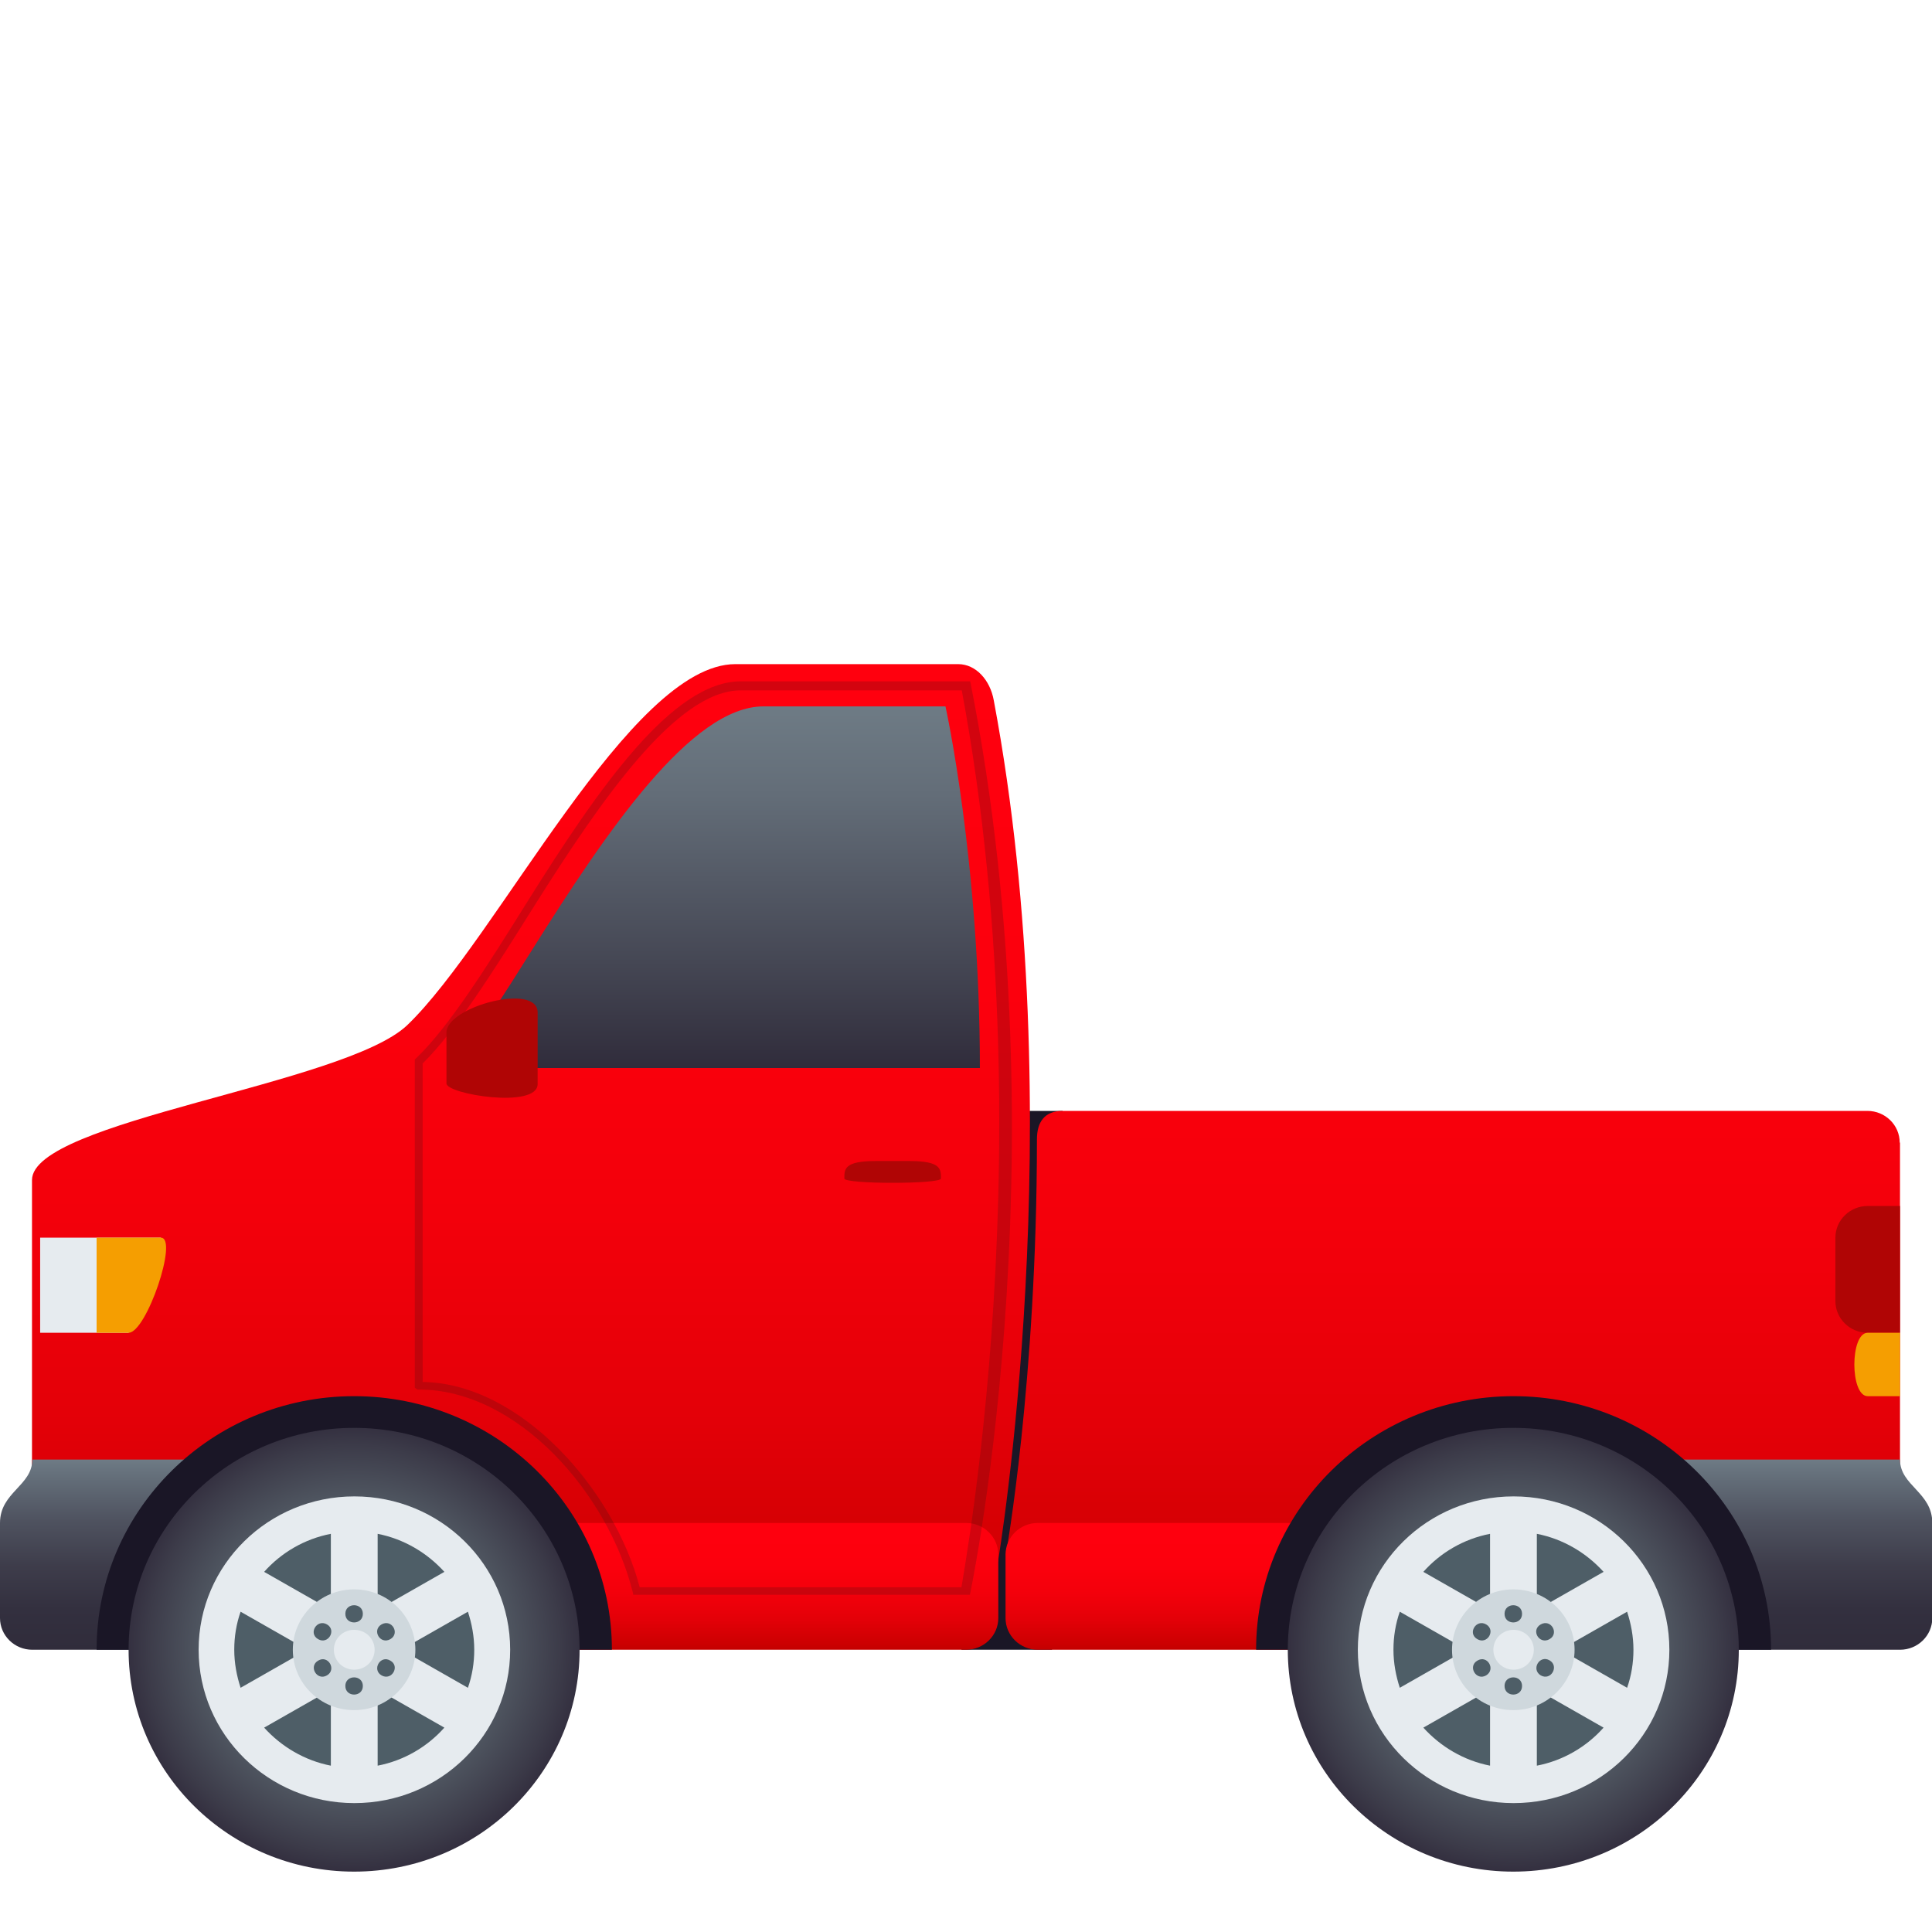
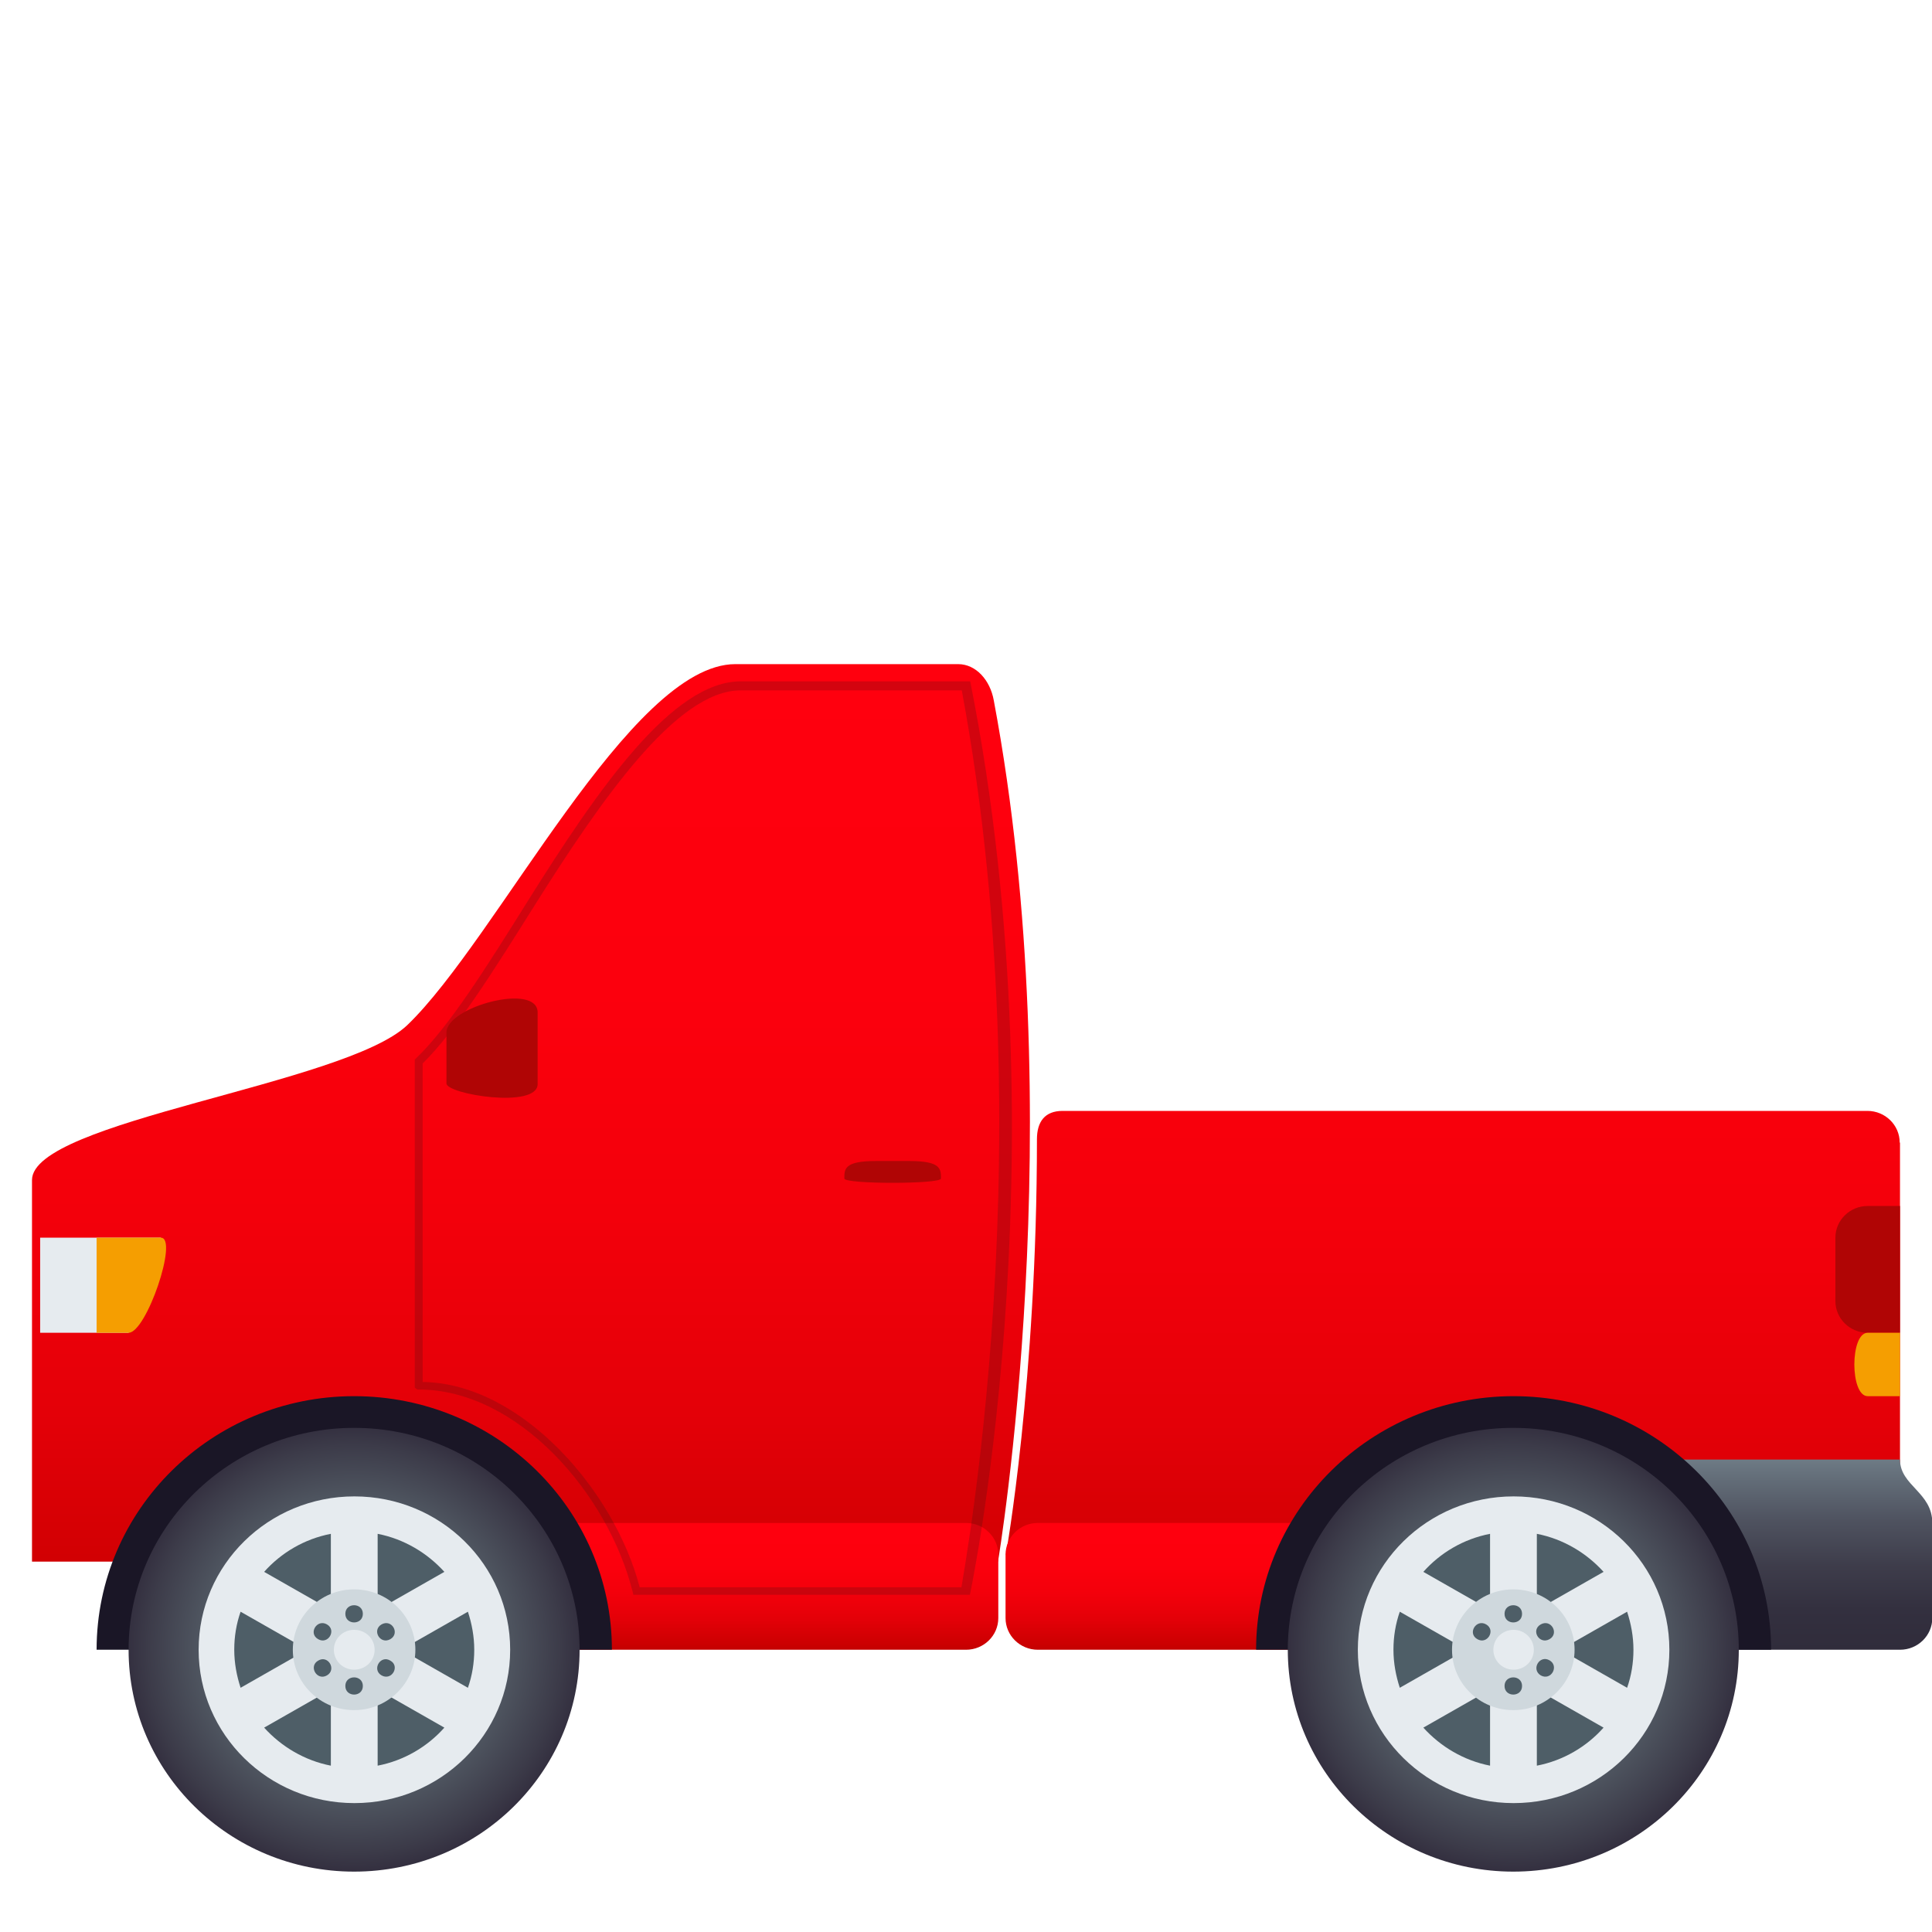
<svg xmlns="http://www.w3.org/2000/svg" version="1.1" id="Layer_1" x="0px" y="0px" width="64px" height="64px" viewBox="0 0 64 64" style="enable-background:new 0 0 64 64;" xml:space="preserve">
-   <polygon fill="#1A1626" points="35.2,36.8 32.57,36.8 31.85,54.65 34.85,54.65 " />
  <linearGradient id="SVGID_1_" gradientUnits="userSpaceOnUse" x1="48.123" y1="54.626" x2="48.123" y2="24.218">
    <stop offset="0" style="stop-color:#C40000" />
    <stop offset="0.066" style="stop-color:#CE0002" />
    <stop offset="0.245" style="stop-color:#E40008" />
    <stop offset="0.443" style="stop-color:#F3000B" />
    <stop offset="0.672" style="stop-color:#FC000D" />
    <stop offset="1" style="stop-color:#FF000E" />
  </linearGradient>
  <path fill="url(#SVGID_1_)" d="M62.93,37.85c0-0.58-0.48-1.05-1.07-1.05H35.2c-0.59,0-0.85,0.36-0.85,0.94c0,8.02-1.03,13.76-1.03,13.76  l29.62,2.1V37.85z" />
  <linearGradient id="SVGID_2_" gradientUnits="userSpaceOnUse" x1="17.596" y1="54.857" x2="17.596" y2="22.017">
    <stop offset="0" style="stop-color:#C40000" />
    <stop offset="0.066" style="stop-color:#CE0002" />
    <stop offset="0.245" style="stop-color:#E40008" />
    <stop offset="0.443" style="stop-color:#F3000B" />
    <stop offset="0.672" style="stop-color:#FC000D" />
    <stop offset="1" style="stop-color:#FF000E" />
  </linearGradient>
  <path fill="url(#SVGID_2_)" d="M31.74,22c0,0-6.33,0-7.38,0c-3.48,0-7.89,9.1-10.87,11.96c-2.07,1.97-12.43,3.17-12.43,5.13v12.64h32  c0,0,2.47-14.65-0.14-28.53C32.8,22.53,32.33,22,31.74,22z" />
  <linearGradient id="SVGID_3_" gradientUnits="userSpaceOnUse" x1="23.582" y1="54.65" x2="23.582" y2="50.45">
    <stop offset="0" style="stop-color:#C40000" />
    <stop offset="0.066" style="stop-color:#CE0002" />
    <stop offset="0.245" style="stop-color:#E40008" />
    <stop offset="0.443" style="stop-color:#F3000B" />
    <stop offset="0.672" style="stop-color:#FC000D" />
    <stop offset="1" style="stop-color:#FF000E" />
  </linearGradient>
  <path fill="url(#SVGID_3_)" d="M32,50.45H14.1v4.2H32c0.59,0,1.07-0.47,1.07-1.05v-2.1C33.07,50.92,32.59,50.45,32,50.45z" />
  <linearGradient id="SVGID_4_" gradientUnits="userSpaceOnUse" x1="41.05" y1="54.65" x2="41.05" y2="50.45">
    <stop offset="0" style="stop-color:#C40000" />
    <stop offset="0.066" style="stop-color:#CE0002" />
    <stop offset="0.245" style="stop-color:#E40008" />
    <stop offset="0.443" style="stop-color:#F3000B" />
    <stop offset="0.672" style="stop-color:#FC000D" />
    <stop offset="1" style="stop-color:#FF000E" />
  </linearGradient>
  <path fill="url(#SVGID_4_)" d="M48.79,50.45H34.38c-0.59,0-1.07,0.47-1.07,1.05v2.1c0,0.58,0.48,1.05,1.07,1.05h14.41V50.45z" />
  <linearGradient id="SVGID_5_" gradientUnits="userSpaceOnUse" x1="4.827" y1="54.65" x2="4.827" y2="48.351">
    <stop offset="0" style="stop-color:#302C3B" />
    <stop offset="0.214" style="stop-color:#33303F" />
    <stop offset="0.446" style="stop-color:#3E3D4B" />
    <stop offset="0.686" style="stop-color:#4F5360" />
    <stop offset="0.931" style="stop-color:#66717C" />
    <stop offset="1" style="stop-color:#6E7B85" />
  </linearGradient>
-   <path fill="url(#SVGID_5_)" d="M9.65,48.35H1.07c0,0.87-1.07,1.08-1.07,2.1c0,1.88,0,3.15,0,3.15c0,0.58,0.48,1.05,1.07,1.05h8.59V48.35z" />
  <path opacity="0.2" fill="#261616" d="M32.13,52.83H20.98l-0.02-0.09c-0.82-3.28-3.82-6.71-7.09-6.71h-0.04l-0.09-0.06l0-0.07V35.1l0.05-0.05  c1.09-1.04,2.35-3.05,3.68-5.18c2.36-3.77,4.81-7.3,7.07-7.3h7.6C35.33,38.63,31.97,53.54,32.13,52.83z M21.19,52.58h10.67  c-0.35,1.51,2.96-13.81,0-29.71h-7.33c-2.12,0-4.63,3.64-6.85,7.17c-1.33,2.12-2.58,4.11-3.68,5.19v10.55  C17.26,45.82,20.36,49.38,21.19,52.58z" />
  <linearGradient id="SVGID_6_" gradientUnits="userSpaceOnUse" x1="23.753" y1="35.387" x2="23.753" y2="23.398">
    <stop offset="0" style="stop-color:#302C3B" />
    <stop offset="0.293" style="stop-color:#454754" />
    <stop offset="0.756" style="stop-color:#636D78" />
    <stop offset="1" style="stop-color:#6E7B85" />
  </linearGradient>
-   <path fill="url(#SVGID_6_)" d="M32.46,35.39c0-6.86-1.14-11.99-1.14-11.99h-6.03c-2.38,0-5.18,4.11-7.66,8.06c-0.9,1.43-1.76,2.79-2.58,3.92  H32.46z" />
  <path fill="#E6EBEF" d="M1.33,41h4l-1.07,3.15H1.33V41z" />
  <path fill="#F59E01" d="M5.33,41c0.59,0-0.48,3.15-1.07,3.15H3.2V41H5.33z" />
  <path fill="#B00505" d="M61.87,39.95c-0.59,0-1.07,0.47-1.07,1.05v2.1c0,0.58,0.48,1.05,1.07,1.05h1.07v-4.2H61.87z" />
  <path fill="#F59E01" d="M61.87,44.15c-0.59,0-0.59,2.1,0,2.1h1.07v-2.1H61.87z" />
  <path fill="#B00505" d="M31.17,39.04c0-0.32,0-0.58-1.05-0.58h-1.1c-1.05,0-1.05,0.26-1.05,0.58C27.97,39.23,31.17,39.23,31.17,39.04z  " />
  <path fill="#B00505" d="M17.81,35.91l0-2.37c0-1-3.02-0.19-3.02,0.66l0,1.69C14.79,36.25,17.81,36.74,17.81,35.91z" />
  <linearGradient id="SVGID_7_" gradientUnits="userSpaceOnUse" x1="-2058.731" y1="54.65" x2="-2058.731" y2="48.351" gradientTransform="matrix(-1 0 0 1 -1999.558 0)">
    <stop offset="0" style="stop-color:#302C3B" />
    <stop offset="0.214" style="stop-color:#33303F" />
    <stop offset="0.446" style="stop-color:#3E3D4B" />
    <stop offset="0.686" style="stop-color:#4F5360" />
    <stop offset="0.931" style="stop-color:#66717C" />
    <stop offset="1" style="stop-color:#6E7B85" />
  </linearGradient>
  <path fill="url(#SVGID_7_)" d="M54.35,48.35h8.59c0,0.87,1.07,1.08,1.07,2.1c0,1.88,0,3.15,0,3.15c0,0.58-0.48,1.05-1.07,1.05h-8.59V48.35z" />
  <path fill="#1A1626" d="M58.67,54.65c0-4.64-3.82-8.4-8.53-8.4c-4.71,0-8.53,3.76-8.53,8.4H58.67z" />
  <radialGradient id="SVGID_8_" cx="4.072" cy="96.108" r="6.478" gradientTransform="matrix(1.153 0 0 1.134 45.44 -54.374)" gradientUnits="userSpaceOnUse">
    <stop offset="0.491" style="stop-color:#5B666E" />
    <stop offset="0.644" style="stop-color:#525A64" />
    <stop offset="0.918" style="stop-color:#3C3B49" />
    <stop offset="1" style="stop-color:#343040" />
  </radialGradient>
  <path fill="url(#SVGID_8_)" d="M57.6,54.65c0,4.06-3.34,7.35-7.47,7.35c-4.12,0-7.47-3.29-7.47-7.35c0-4.06,3.34-7.35,7.47-7.35  C54.26,47.3,57.6,50.59,57.6,54.65z" />
  <path fill="#E6EBEF" d="M55.3,54.65c0,2.81-2.31,5.08-5.16,5.08c-2.85,0-5.16-2.28-5.16-5.08c0-2.81,2.31-5.08,5.16-5.08  C52.99,49.57,55.3,51.84,55.3,54.65z" />
  <path fill="#4E5E67" d="M53.9,55.91c0.14-0.4,0.21-0.82,0.21-1.26c0-0.44-0.08-0.86-0.21-1.26l-2.21,1.26L53.9,55.91z" />
  <path fill="#4E5E67" d="M50.91,53.33l2.21-1.26c-0.57-0.63-1.34-1.09-2.21-1.26V53.33z" />
  <path fill="#4E5E67" d="M46.37,53.39c-0.14,0.4-0.21,0.82-0.21,1.26c0,0.44,0.08,0.86,0.21,1.26l2.21-1.26L46.37,53.39z" />
-   <path fill="#4E5E67" d="M50.91,55.97v2.52c0.88-0.17,1.65-0.63,2.21-1.26L50.91,55.97z" />
+   <path fill="#4E5E67" d="M50.91,55.97v2.52c0.88-0.17,1.65-0.63,2.21-1.26z" />
  <path fill="#4E5E67" d="M49.36,53.33v-2.52c-0.88,0.17-1.65,0.63-2.21,1.26L49.36,53.33z" />
  <path fill="#4E5E67" d="M49.36,55.97l-2.21,1.26c0.57,0.63,1.34,1.09,2.21,1.26V55.97z" />
  <path fill="#CFD8DD" d="M52.16,54.65c0,1.1-0.91,2-2.03,2c-1.12,0-2.03-0.89-2.03-2c0-1.1,0.91-2,2.03-2  C51.26,52.65,52.16,53.55,52.16,54.65z" />
  <path fill="#E6EBEF" d="M50.81,54.65c0,0.37-0.3,0.66-0.67,0.66c-0.37,0-0.67-0.29-0.67-0.66c0-0.37,0.3-0.66,0.67-0.66  C50.51,53.99,50.81,54.29,50.81,54.65z" />
  <path fill="#4E5E67" d="M50.42,53.46c0,0.38-0.58,0.38-0.58,0C49.84,53.08,50.42,53.08,50.42,53.46z" />
  <path fill="#4E5E67" d="M50.42,55.85c0,0.38-0.58,0.38-0.58,0C49.84,55.47,50.42,55.47,50.42,55.85z" />
  <path fill="#4E5E67" d="M51.33,54.3c-0.34,0.19-0.63-0.3-0.29-0.49C51.38,53.62,51.66,54.11,51.33,54.3z" />
-   <path fill="#4E5E67" d="M49.23,55.5c-0.33,0.19-0.62-0.3-0.29-0.49C49.27,54.81,49.56,55.3,49.23,55.5z" />
  <path fill="#4E5E67" d="M51.04,55.5C50.71,55.3,51,54.81,51.33,55C51.66,55.19,51.38,55.69,51.04,55.5z" />
  <path fill="#4E5E67" d="M48.94,54.3c-0.34-0.19-0.04-0.68,0.29-0.49C49.56,54,49.27,54.49,48.94,54.3z" />
  <path fill="#1A1626" d="M20.27,54.65c0-4.64-3.82-8.4-8.54-8.4c-4.71,0-8.53,3.76-8.53,8.4H20.27z" />
  <radialGradient id="SVGID_9_" cx="-29.244" cy="96.108" r="6.478" gradientTransform="matrix(1.153 0 0 1.134 45.44 -54.374)" gradientUnits="userSpaceOnUse">
    <stop offset="0.491" style="stop-color:#5B666E" />
    <stop offset="0.644" style="stop-color:#525A64" />
    <stop offset="0.918" style="stop-color:#3C3B49" />
    <stop offset="1" style="stop-color:#343040" />
  </radialGradient>
  <path fill="url(#SVGID_9_)" d="M19.2,54.65c0,4.06-3.34,7.35-7.47,7.35c-4.12,0-7.47-3.29-7.47-7.35c0-4.06,3.35-7.35,7.47-7.35  C15.86,47.3,19.2,50.59,19.2,54.65z" />
  <path fill="#E6EBEF" d="M16.9,54.65c0,2.81-2.31,5.08-5.16,5.08c-2.85,0-5.16-2.27-5.16-5.08c0-2.81,2.31-5.08,5.16-5.08  C14.59,49.57,16.9,51.84,16.9,54.65z" />
  <path fill="#4E5E67" d="M15.5,55.91c0.14-0.4,0.21-0.82,0.21-1.26c0-0.44-0.08-0.86-0.21-1.26l-2.21,1.26L15.5,55.91z" />
  <path fill="#4E5E67" d="M12.51,53.33l2.21-1.26c-0.57-0.63-1.34-1.09-2.21-1.26V53.33z" />
  <path fill="#4E5E67" d="M7.97,53.39c-0.14,0.4-0.21,0.82-0.21,1.26c0,0.44,0.08,0.86,0.21,1.26l2.21-1.26L7.97,53.39z" />
  <path fill="#4E5E67" d="M12.51,55.97v2.52c0.88-0.17,1.65-0.63,2.21-1.26L12.51,55.97z" />
  <path fill="#4E5E67" d="M10.96,53.33v-2.52c-0.88,0.17-1.65,0.63-2.21,1.26L10.96,53.33z" />
  <path fill="#4E5E67" d="M10.96,55.97l-2.21,1.26c0.57,0.63,1.34,1.09,2.21,1.26V55.97z" />
  <path fill="#CFD8DD" d="M13.76,54.65c0,1.1-0.91,2-2.03,2c-1.12,0-2.03-0.89-2.03-2c0-1.1,0.91-2,2.03-2  C12.86,52.65,13.76,53.55,13.76,54.65z" />
  <path fill="#E6EBEF" d="M12.41,54.65c0,0.37-0.3,0.66-0.68,0.66c-0.37,0-0.67-0.29-0.67-0.66c0-0.37,0.3-0.66,0.67-0.66  C12.11,53.99,12.41,54.28,12.41,54.65z" />
  <path fill="#4E5E67" d="M12.02,53.46c0,0.38-0.58,0.38-0.58,0C11.44,53.08,12.02,53.08,12.02,53.46z" />
  <path fill="#4E5E67" d="M12.02,55.85c0,0.38-0.58,0.38-0.58,0C11.44,55.47,12.02,55.47,12.02,55.85z" />
  <path fill="#4E5E67" d="M12.93,54.3c-0.34,0.19-0.62-0.3-0.29-0.49C12.98,53.62,13.26,54.11,12.93,54.3z" />
  <path fill="#4E5E67" d="M10.83,55.5c-0.33,0.19-0.62-0.3-0.29-0.49C10.87,54.81,11.16,55.31,10.83,55.5z" />
  <path fill="#4E5E67" d="M12.64,55.5c-0.33-0.19-0.04-0.69,0.29-0.49C13.26,55.19,12.98,55.69,12.64,55.5z" />
  <path fill="#4E5E67" d="M10.54,54.3c-0.34-0.19-0.04-0.68,0.29-0.49C11.16,54,10.87,54.49,10.54,54.3z" />
</svg>